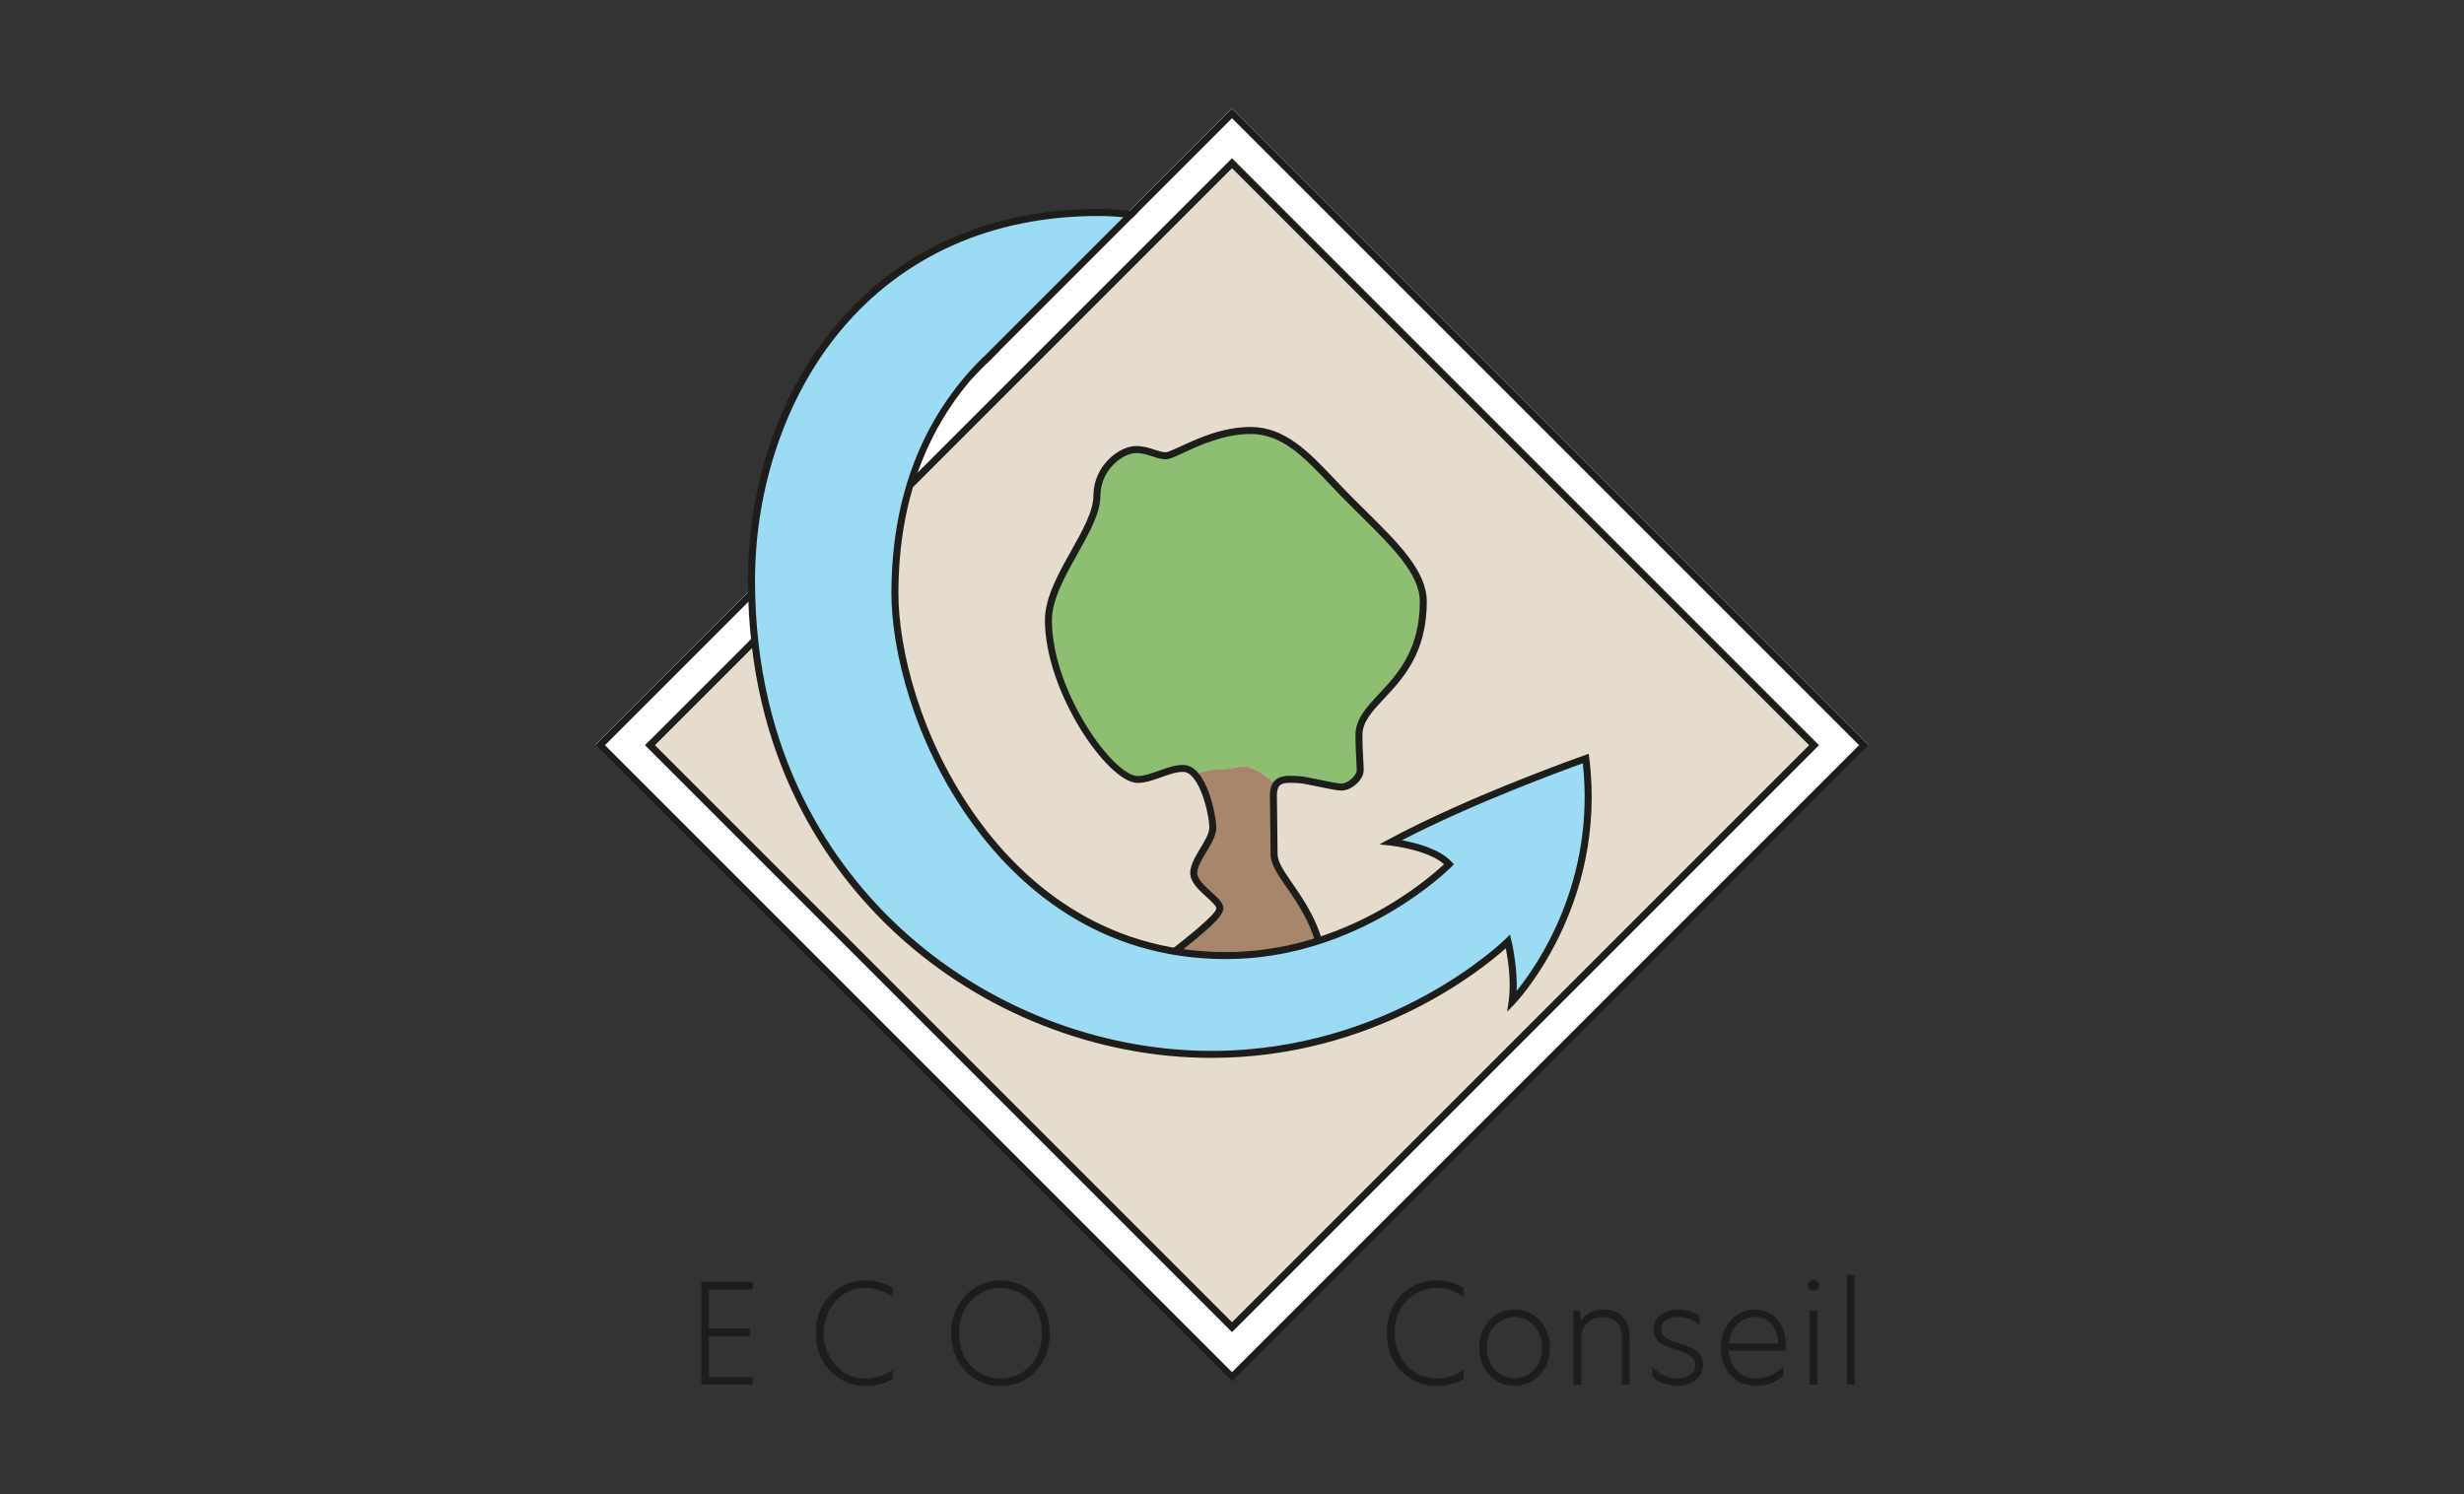
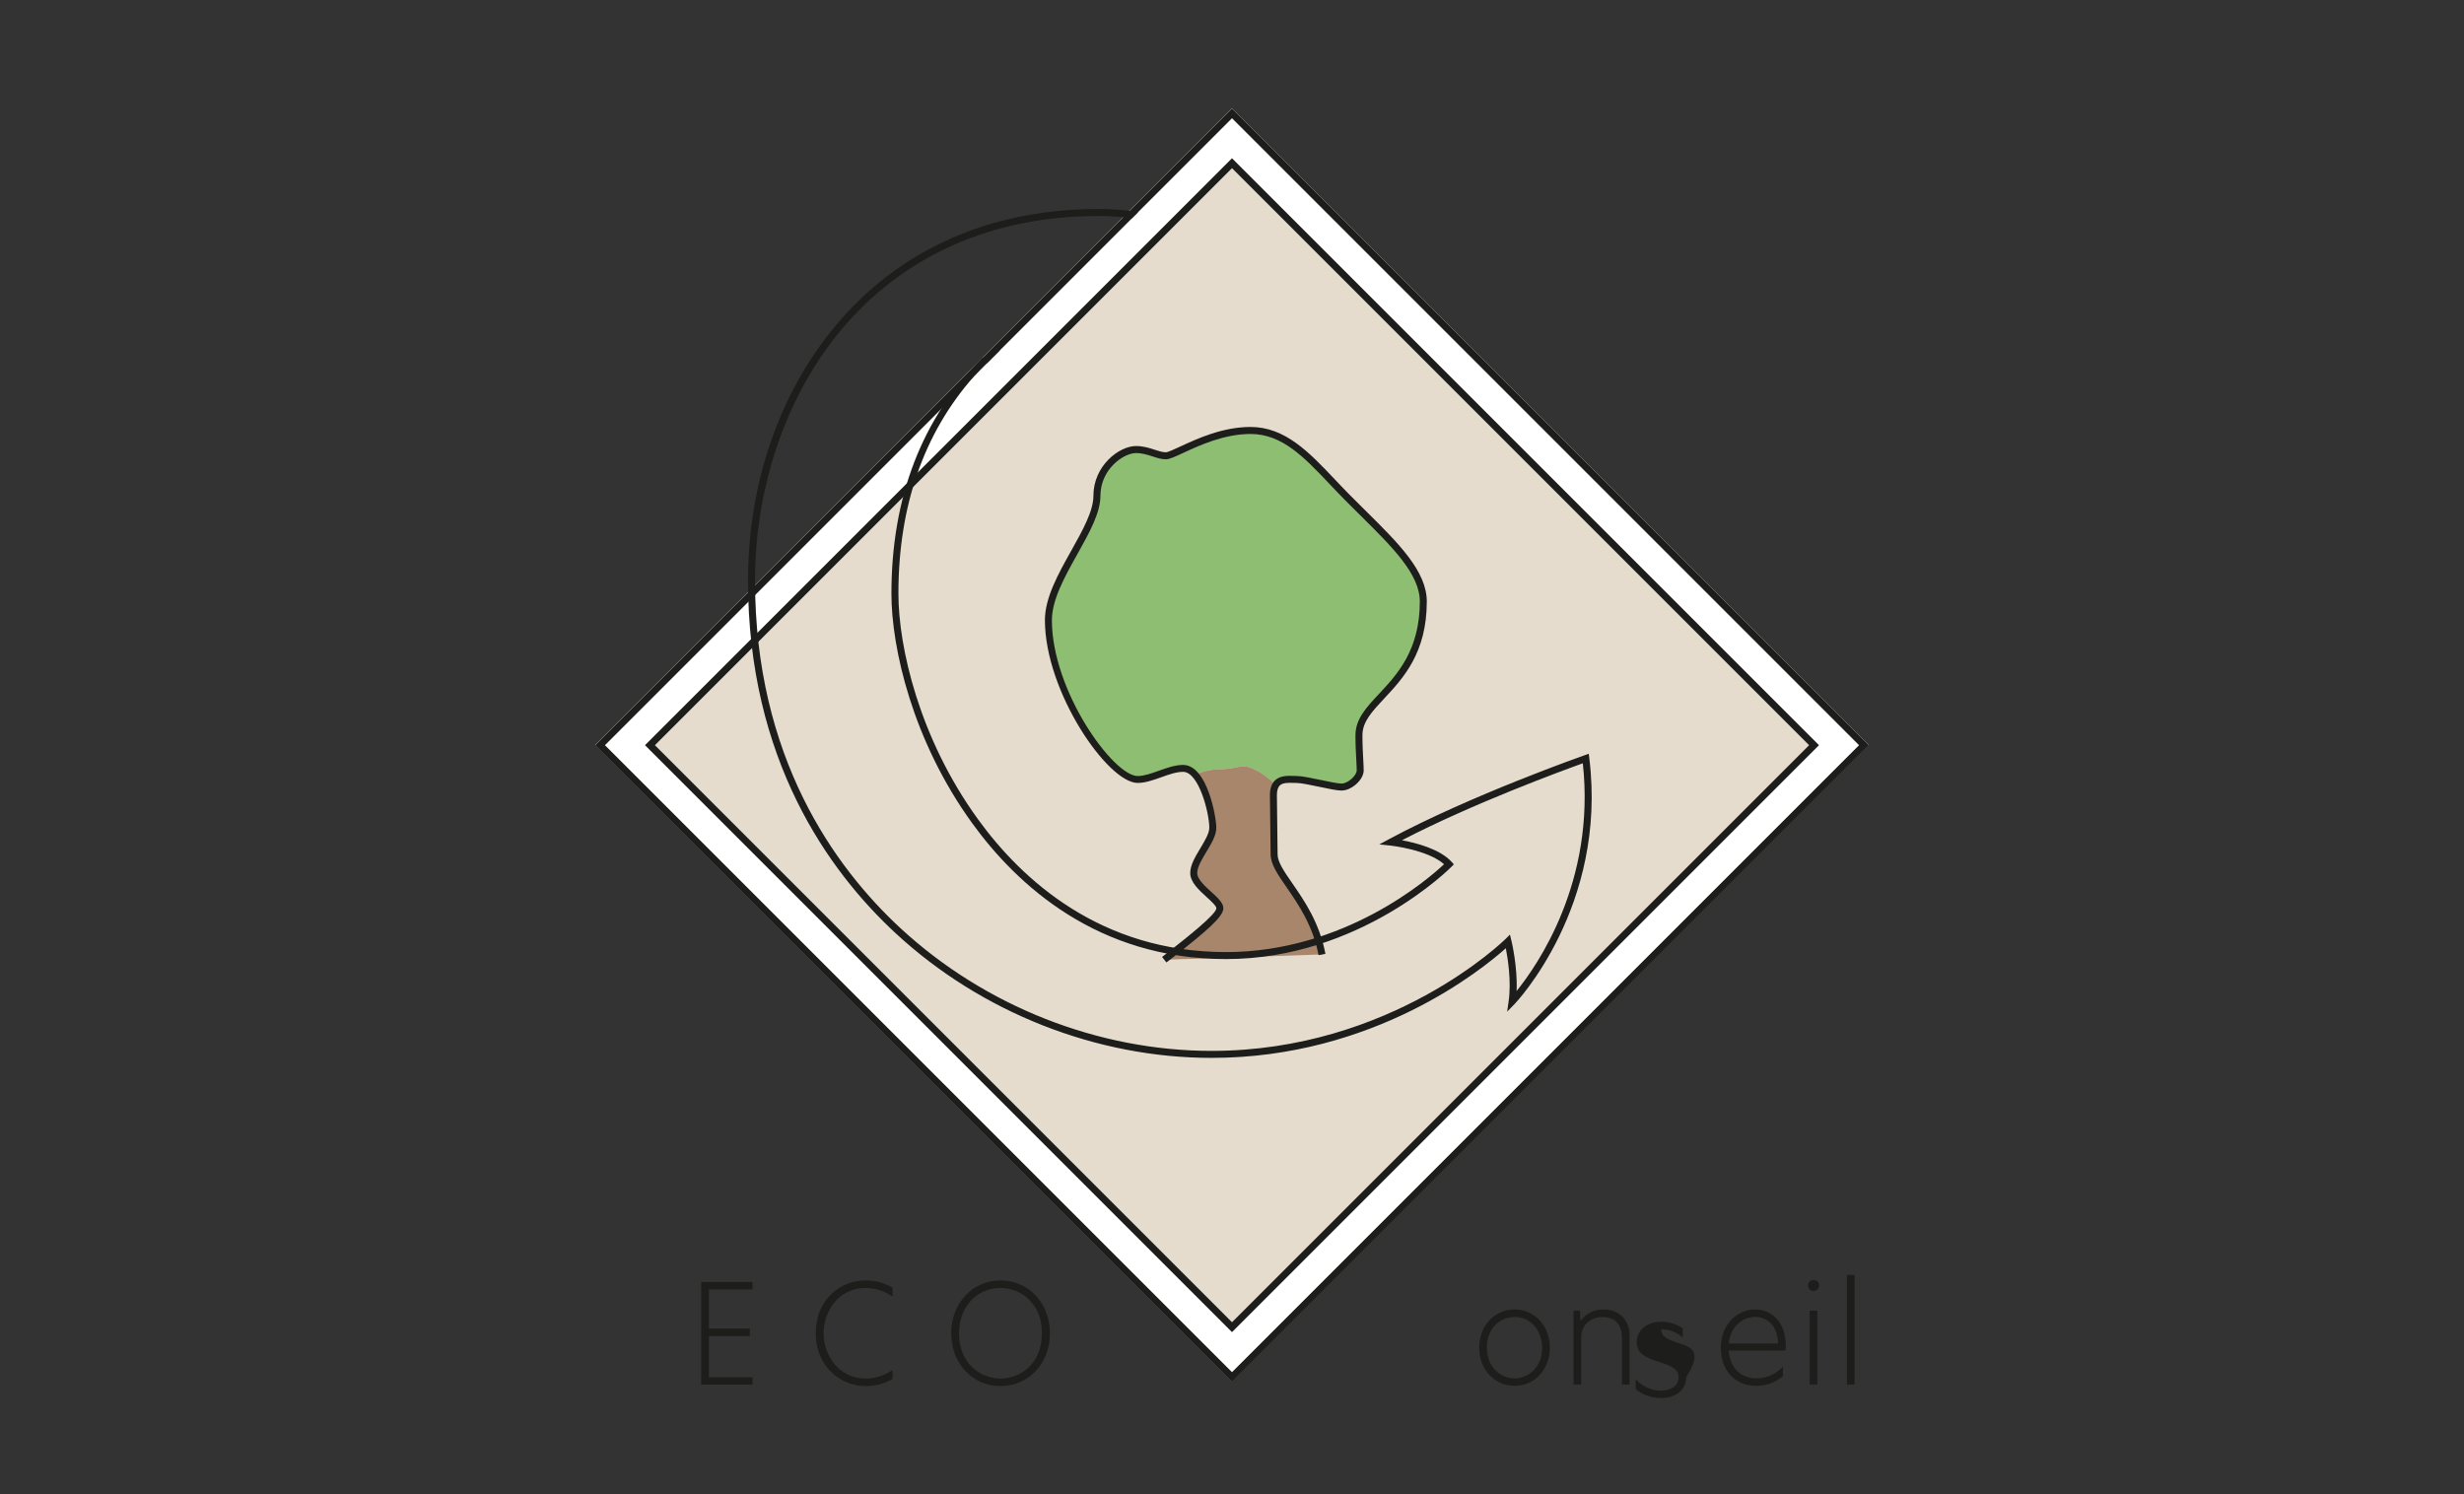
<svg xmlns="http://www.w3.org/2000/svg" version="1.1" id="Ebene_1" x="0px" y="0px" viewBox="0 0 130.32 79.049" style="enable-background:new 0 0 130.32 79.049;" xml:space="preserve">
  <rect x="0" y="0" width="130.32" height="79.049" fill="#333333" stroke="none" />
  <style type="text/css">
	.st0{fill:#FFFFFF;}
	.st1{fill:#1D1D1B;}
	.st2{fill:#E6DCCD;}
	.st3{fill:#8EBE72;}
	.st4{fill:#A7866C;}
	.st5{fill:#9BDBF3;}
</style>
  <g>
    <g>
      <g>
        <rect x="41.339" y="15.598" transform="matrix(0.707 0.707 -0.707 0.707 46.958 -34.53)" class="st0" width="47.641" height="47.641" />
        <path class="st1" d="M65.16,6.254l33.164,33.164L65.16,72.582L31.996,39.418L65.16,6.254     L65.16,6.254z M65.16,5.731L31.473,39.418l33.687,33.687l33.687-33.687L65.16,5.731L65.16,5.731     z" />
      </g>
      <g>
        <rect x="43.208" y="17.466" transform="matrix(0.707 0.707 -0.707 0.707 46.958 -34.53)" class="st2" width="43.904" height="43.904" />
        <path class="st1" d="M65.16,8.896l30.522,30.522L65.16,69.94L34.638,39.418L65.16,8.896      M65.16,8.373L34.115,39.418l31.045,31.045L96.205,39.418L65.16,8.373L65.16,8.373z" />
      </g>
      <path class="st3" d="M71.874,38.884c0,0.877,0.069,1.495,0.069,1.87c0,0.37-0.549,0.877-0.988,0.877    c-0.438,0-1.881-0.401-2.367-0.401c-0.359,0-0.877-0.085-1.115,0.291    c-0.618-0.639-1.289-0.93-1.548-0.972c-0.354-0.058-0.718,0.143-1.463,0.143    c-0.417,0-0.914,0.143-1.268,0.269c-0.005,0-0.005,0-0.005,0c-0.18-0.195-0.386-0.317-0.618-0.317    c-0.766,0-1.653,0.586-2.398,0.586c-1.405,0-4.723-4.607-4.723-8.426c0-2.176,2.567-4.781,2.567-6.582    c0-1.49,1.278-2.446,2.066-2.446c0.66,0,1.12,0.333,1.58,0.333c0.465,0,2.361-1.342,4.48-1.342    c2.081,0,3.397,1.801,5.114,3.534c2.087,2.113,4.025,3.751,4.025,5.515    C75.282,36.227,71.874,36.93,71.874,38.884z" />
      <path class="st4" d="M64.521,48.045c0-0.465-1.384-1.146-1.384-1.87c0-0.724,1.009-1.69,1.009-2.393    c0-0.47-0.238-1.706-0.703-2.483c-0.079-0.127-0.164-0.243-0.248-0.338    c0.354-0.127,0.851-0.269,1.268-0.269c0.745,0,1.109-0.201,1.463-0.143    c0.259,0.042,0.93,0.333,1.548,0.972c-0.074,0.121-0.121,0.296-0.121,0.539v0.074    c0.005,0.681,0.037,2.409,0.037,3.053c0,1.099,1.992,2.488,2.53,5.299l-8.341,0.28    C62.741,49.841,64.521,48.504,64.521,48.045z" />
      <path class="st1" d="M61.692,50.91l-0.23-0.29l0.413-0.326c0.857-0.674,2.453-1.928,2.459-2.252    c0-0.123-0.297-0.393-0.515-0.591c-0.407-0.37-0.869-0.79-0.869-1.275    c0-0.416,0.273-0.87,0.537-1.309c0.232-0.387,0.473-0.787,0.473-1.084    c0-0.76-0.546-2.956-1.389-2.956c-0.355,0-0.762,0.145-1.155,0.286    c-0.414,0.148-0.843,0.301-1.245,0.301c-1.58,0-4.906-4.825-4.906-8.612    c0-1.187,0.71-2.455,1.397-3.681c0.601-1.074,1.168-2.088,1.168-2.897    c0-1.582,1.356-2.631,2.253-2.631c0.388,0,0.708,0.104,0.989,0.196    c0.221,0.072,0.411,0.134,0.591,0.134c0.106,0,0.438-0.154,0.76-0.303    c0.89-0.413,2.234-1.036,3.72-1.036c1.83,0,3.105,1.347,4.455,2.773    c0.255,0.269,0.515,0.544,0.785,0.817c0.286,0.289,0.569,0.569,0.845,0.842    c1.736,1.717,3.235,3.2,3.235,4.8c0,2.723-1.252,4.062-2.258,5.137    c-0.64,0.685-1.146,1.225-1.146,1.934c0,0.526,0.024,0.955,0.043,1.3    c0.013,0.229,0.023,0.417,0.023,0.567c0,0.487-0.636,1.063-1.173,1.063    c-0.234,0-0.688-0.095-1.17-0.197c-0.453-0.095-0.967-0.204-1.195-0.204    c-0.056,0-0.115-0.002-0.176-0.004c-0.264-0.009-0.564-0.018-0.723,0.136    c-0.101,0.098-0.153,0.27-0.153,0.511c0,0.307,0.009,0.903,0.018,1.511    c0.009,0.632,0.019,1.276,0.019,1.619c0,0.408,0.344,0.905,0.779,1.535    c0.638,0.923,1.431,2.072,1.751,3.729l-0.363,0.07c-0.305-1.581-1.074-2.695-1.692-3.589    c-0.472-0.683-0.844-1.222-0.844-1.745c0-0.342-0.01-0.983-0.019-1.613    c-0.009-0.609-0.018-1.208-0.018-1.516c0-0.35,0.087-0.604,0.265-0.777    c0.272-0.263,0.671-0.251,0.992-0.24c0.057,0.002,0.112,0.004,0.165,0.004    c0.266,0,0.754,0.103,1.271,0.211c0.442,0.093,0.898,0.189,1.094,0.189    c0.347,0,0.803-0.436,0.803-0.693c0-0.145-0.01-0.327-0.022-0.546    c-0.019-0.349-0.044-0.784-0.044-1.32c0-0.854,0.577-1.471,1.246-2.186    c0.961-1.028,2.158-2.308,2.158-4.884c0-1.446-1.448-2.878-3.125-4.537    c-0.277-0.273-0.56-0.555-0.847-0.845c-0.272-0.275-0.534-0.552-0.791-0.823    c-1.35-1.426-2.517-2.658-4.187-2.658c-1.404,0-2.704,0.603-3.564,1.002    c-0.439,0.203-0.728,0.337-0.915,0.337c-0.239,0-0.466-0.073-0.706-0.152    c-0.268-0.087-0.546-0.177-0.875-0.177c-0.664,0-1.883,0.859-1.883,2.262    c0,0.906-0.591,1.961-1.216,3.078c-0.663,1.185-1.35,2.411-1.35,3.501    c0,3.753,3.255,8.242,4.536,8.242c0.338,0,0.719-0.136,1.121-0.28    c0.423-0.151,0.861-0.307,1.28-0.307c1.28,0,1.759,2.761,1.759,3.325    c0,0.4-0.267,0.845-0.526,1.274c-0.238,0.396-0.484,0.805-0.484,1.119    c0,0.321,0.397,0.683,0.748,1.002c0.341,0.311,0.636,0.578,0.636,0.865    c0,0.464-1.029,1.308-2.6,2.543L61.692,50.91z" />
-       <path class="st5" d="M83.873,40.122c0,0-5.944,2.079-10.306,4.421c0,0,2.225,0.234,3.074,1.171    c0,0-4.714,4.831-11.799,4.831c-12.034,0-17.509-12.561-17.509-19.148    c0-7.342,3.437-11.04,4.6-12.211l0.08-0.078l-0.081-0.152l7.632-7.631    c-0.46-0.053-0.943-0.086-1.456-0.086c-12.341,0-18.358,9.911-18.358,19.47    c0,16.015,12.604,25.063,24.331,25.063c9.706,0,15.679-5.973,15.679-5.973s0.425,1.742,0.22,3.177    C79.979,52.976,84.84,47.969,83.873,40.122z" />
      <path class="st1" d="M84.057,40.1l-0.028-0.228l-0.217,0.076c-0.06,0.021-6.007,2.11-10.333,4.433    l-0.528,0.284l0.596,0.063c0.021,0.002,1.957,0.215,2.829,0.986    c-0.81,0.76-5.258,4.647-11.535,4.647c-6.631,0-10.793-3.821-13.117-7.027    c-3.105-4.284-4.207-9.107-4.207-11.936c0-4.619,1.338-8.472,3.978-11.47h-0.011l0.095-0.095    c0.184-0.206,0.375-0.408,0.572-0.605l0.058-0.024l0.685-0.685l-0.903,0.398l-0.034,0.014    l-0.026,0.026c-3.164,3.164-4.784,7.339-4.784,12.441c0,2.884,1.12,7.798,4.277,12.153    c2.374,3.276,6.629,7.18,13.417,7.18c7.081,0,11.884-4.838,11.932-4.887l0.121-0.124l-0.117-0.129    c-0.62-0.685-1.89-1.009-2.628-1.145c3.764-1.953,8.503-3.689,9.566-4.071    c0.684,6.263-2.412,10.7-3.502,12.046c0.054-1.295-0.26-2.602-0.275-2.665l-0.078-0.319    l-0.233,0.232c-0.059,0.059-6.036,5.919-15.548,5.919c-5.989,0-11.98-2.361-16.437-6.476    c-3.517-3.248-7.709-9.076-7.709-18.401c0-4.936,1.643-9.748,4.508-13.202    c3.302-3.98,8.027-6.084,13.664-6.084c0.626,0,1.212,0.046,1.758,0.124l0.327-0.327    c-0.637-0.104-1.332-0.167-2.085-0.167c-5.751,0-10.575,2.15-13.949,6.217    c-2.962,3.571-4.594,8.343-4.594,13.438c0,9.459,4.257,15.375,7.827,18.673    c4.524,4.178,10.607,6.575,16.688,6.575c8.586,0,14.34-4.703,15.565-5.8    c0.108,0.559,0.297,1.766,0.15,2.793l-0.08,0.563l0.396-0.408    C80.161,53.054,85.023,47.944,84.057,40.1z M81.92,40.844c0.077-0.03,0.153-0.058,0.227-0.086    C82.073,40.785,81.997,40.814,81.92,40.844z M83.273,40.338c-0.039,0.014-0.08,0.029-0.122,0.045    C83.193,40.367,83.234,40.352,83.273,40.338s0.076-0.028,0.112-0.041    C83.349,40.31,83.312,40.324,83.273,40.338z M83.505,40.254c0.021-0.007,0.04-0.014,0.059-0.021    C83.545,40.239,83.526,40.246,83.505,40.254z M83.615,40.214c0.008-0.003,0.015-0.005,0.023-0.008    C83.63,40.209,83.623,40.212,83.615,40.214z M83.81,40.145c0.004-0.002,0.009-0.003,0.012-0.004    C83.818,40.142,83.814,40.143,83.81,40.145z M83.719,40.177c0.006-0.002,0.012-0.004,0.018-0.007    C83.731,40.173,83.725,40.175,83.719,40.177z M83.865,40.125c0.002-0.001,0.003-0.001,0.004-0.002    C83.868,40.124,83.866,40.125,83.865,40.125z" />
    </g>
    <g>
      <polygon class="st1" points="37.087,73.239 39.801,73.239 39.801,72.847 37.493,72.847 37.493,70.673     39.657,70.673 39.657,70.274 37.493,70.274 37.493,68.208 39.801,68.208 39.801,67.809 37.087,67.809       " />
      <path class="st1" d="M45.756,67.73c-1.265,0-2.61,0.976-2.61,2.783c0,1.822,1.36,2.804,2.639,2.804    c0.522,0,1.005-0.126,1.396-0.366l0.025-0.015v-0.467l-0.08,0.05    c-0.45,0.277-0.868,0.4-1.355,0.4c-1.384,0-2.212-1.219-2.212-2.398    c0-1.175,0.819-2.391,2.19-2.391c0.509,0,0.934,0.124,1.377,0.401l0.08,0.051v-0.462    l-0.025-0.015C46.785,67.855,46.306,67.73,45.756,67.73z" />
      <path class="st1" d="M52.919,67.73c-1.488,0-2.611,1.203-2.611,2.798c0,1.59,1.123,2.79,2.611,2.79    c1.488,0,2.611-1.199,2.611-2.79C55.53,68.933,54.407,67.73,52.919,67.73z M52.919,72.918    c-1.092,0-2.198-0.821-2.198-2.391c0-1.39,0.924-2.398,2.198-2.398    c1.089,0,2.19,0.824,2.19,2.398C55.109,72.097,54.008,72.918,52.919,72.918z" />
-       <path class="st1" d="M75.955,67.73c-1.266,0-2.611,0.976-2.611,2.783c0,1.822,1.36,2.804,2.64,2.804    c0.523,0,1.005-0.126,1.397-0.366l0.025-0.015v-0.467l-0.08,0.05    c-0.451,0.277-0.869,0.4-1.355,0.4c-1.384,0-2.212-1.219-2.212-2.398    c0-1.553,1.129-2.391,2.19-2.391c0.508,0,0.933,0.124,1.376,0.401l0.08,0.051v-0.462l-0.025-0.015    C76.983,67.855,76.504,67.73,75.955,67.73z" />
      <path class="st1" d="M80.106,69.264c-1.068,0-1.873,0.87-1.873,2.023c0,1.149,0.805,2.016,1.873,2.016    c1.064,0,1.866-0.867,1.866-2.016C81.972,70.133,81.17,69.264,80.106,69.264z M80.106,72.911    c-0.711,0-1.467-0.57-1.467-1.624c0-1.066,0.738-1.624,1.467-1.624    c0.948,0,1.459,0.837,1.459,1.624C81.565,72.342,80.813,72.911,80.106,72.911z" />
      <path class="st1" d="M84.795,69.264c-0.503,0-0.95,0.233-1.204,0.619l-0.029-0.555h-0.339v3.91h0.407    v-2.496c0-0.631,0.462-1.073,1.123-1.073c0.674,0,1.03,0.383,1.03,1.109v2.46h0.406v-2.582    C86.187,69.811,85.641,69.264,84.795,69.264z" />
-       <path class="st1" d="M88.825,71.058c-0.601-0.193-0.966-0.34-0.966-0.745    c0-0.395,0.348-0.65,0.886-0.65c0.391,0,0.746,0.124,1.056,0.368l0.085,0.068v-0.48l-0.022-0.016    c-0.309-0.219-0.704-0.339-1.112-0.339c-0.753,0-1.3,0.45-1.3,1.07    c0,0.682,0.616,0.878,1.211,1.067c0.606,0.2,1.003,0.363,1.003,0.795    c0,0.427-0.376,0.714-0.936,0.714c-0.46,0-0.902-0.186-1.246-0.522l-0.09-0.088v0.523l0.019,0.016    c0.362,0.299,0.83,0.463,1.317,0.463c0.803,0,1.342-0.447,1.342-1.113    C90.073,71.469,89.439,71.26,88.825,71.058z" />
+       <path class="st1" d="M88.825,71.058c-0.601-0.193-0.966-0.34-0.966-0.745    c0.391,0,0.746,0.124,1.056,0.368l0.085,0.068v-0.48l-0.022-0.016    c-0.309-0.219-0.704-0.339-1.112-0.339c-0.753,0-1.3,0.45-1.3,1.07    c0,0.682,0.616,0.878,1.211,1.067c0.606,0.2,1.003,0.363,1.003,0.795    c0,0.427-0.376,0.714-0.936,0.714c-0.46,0-0.902-0.186-1.246-0.522l-0.09-0.088v0.523l0.019,0.016    c0.362,0.299,0.83,0.463,1.317,0.463c0.803,0,1.342-0.447,1.342-1.113    C90.073,71.469,89.439,71.26,88.825,71.058z" />
      <path class="st1" d="M92.831,69.264c-0.88,0-1.815,0.711-1.815,2.031c0,1.202,0.75,2.009,1.866,2.009    c0.519,0,1.004-0.172,1.402-0.499l0.019-0.016V72.289l-0.089,0.085    c-0.365,0.346-0.833,0.537-1.318,0.537c-0.831,0-1.403-0.575-1.471-1.471h3.006l0.007-0.044    c0.006-0.034,0.015-0.103,0.015-0.188C94.453,69.865,93.639,69.264,92.831,69.264z M91.434,71.063    c0.089-0.924,0.764-1.407,1.398-1.407c0.542,0,1.179,0.37,1.214,1.407H91.434z" />
      <rect x="95.712" y="69.328" class="st1" width="0.405" height="3.91" />
      <path class="st1" d="M95.915,67.709c-0.165,0-0.289,0.124-0.289,0.289c0,0.165,0.124,0.289,0.289,0.289    c0.172,0,0.297-0.122,0.297-0.289S96.087,67.709,95.915,67.709z" />
      <rect x="97.683" y="67.436" class="st1" width="0.406" height="5.802" />
    </g>
  </g>
</svg>